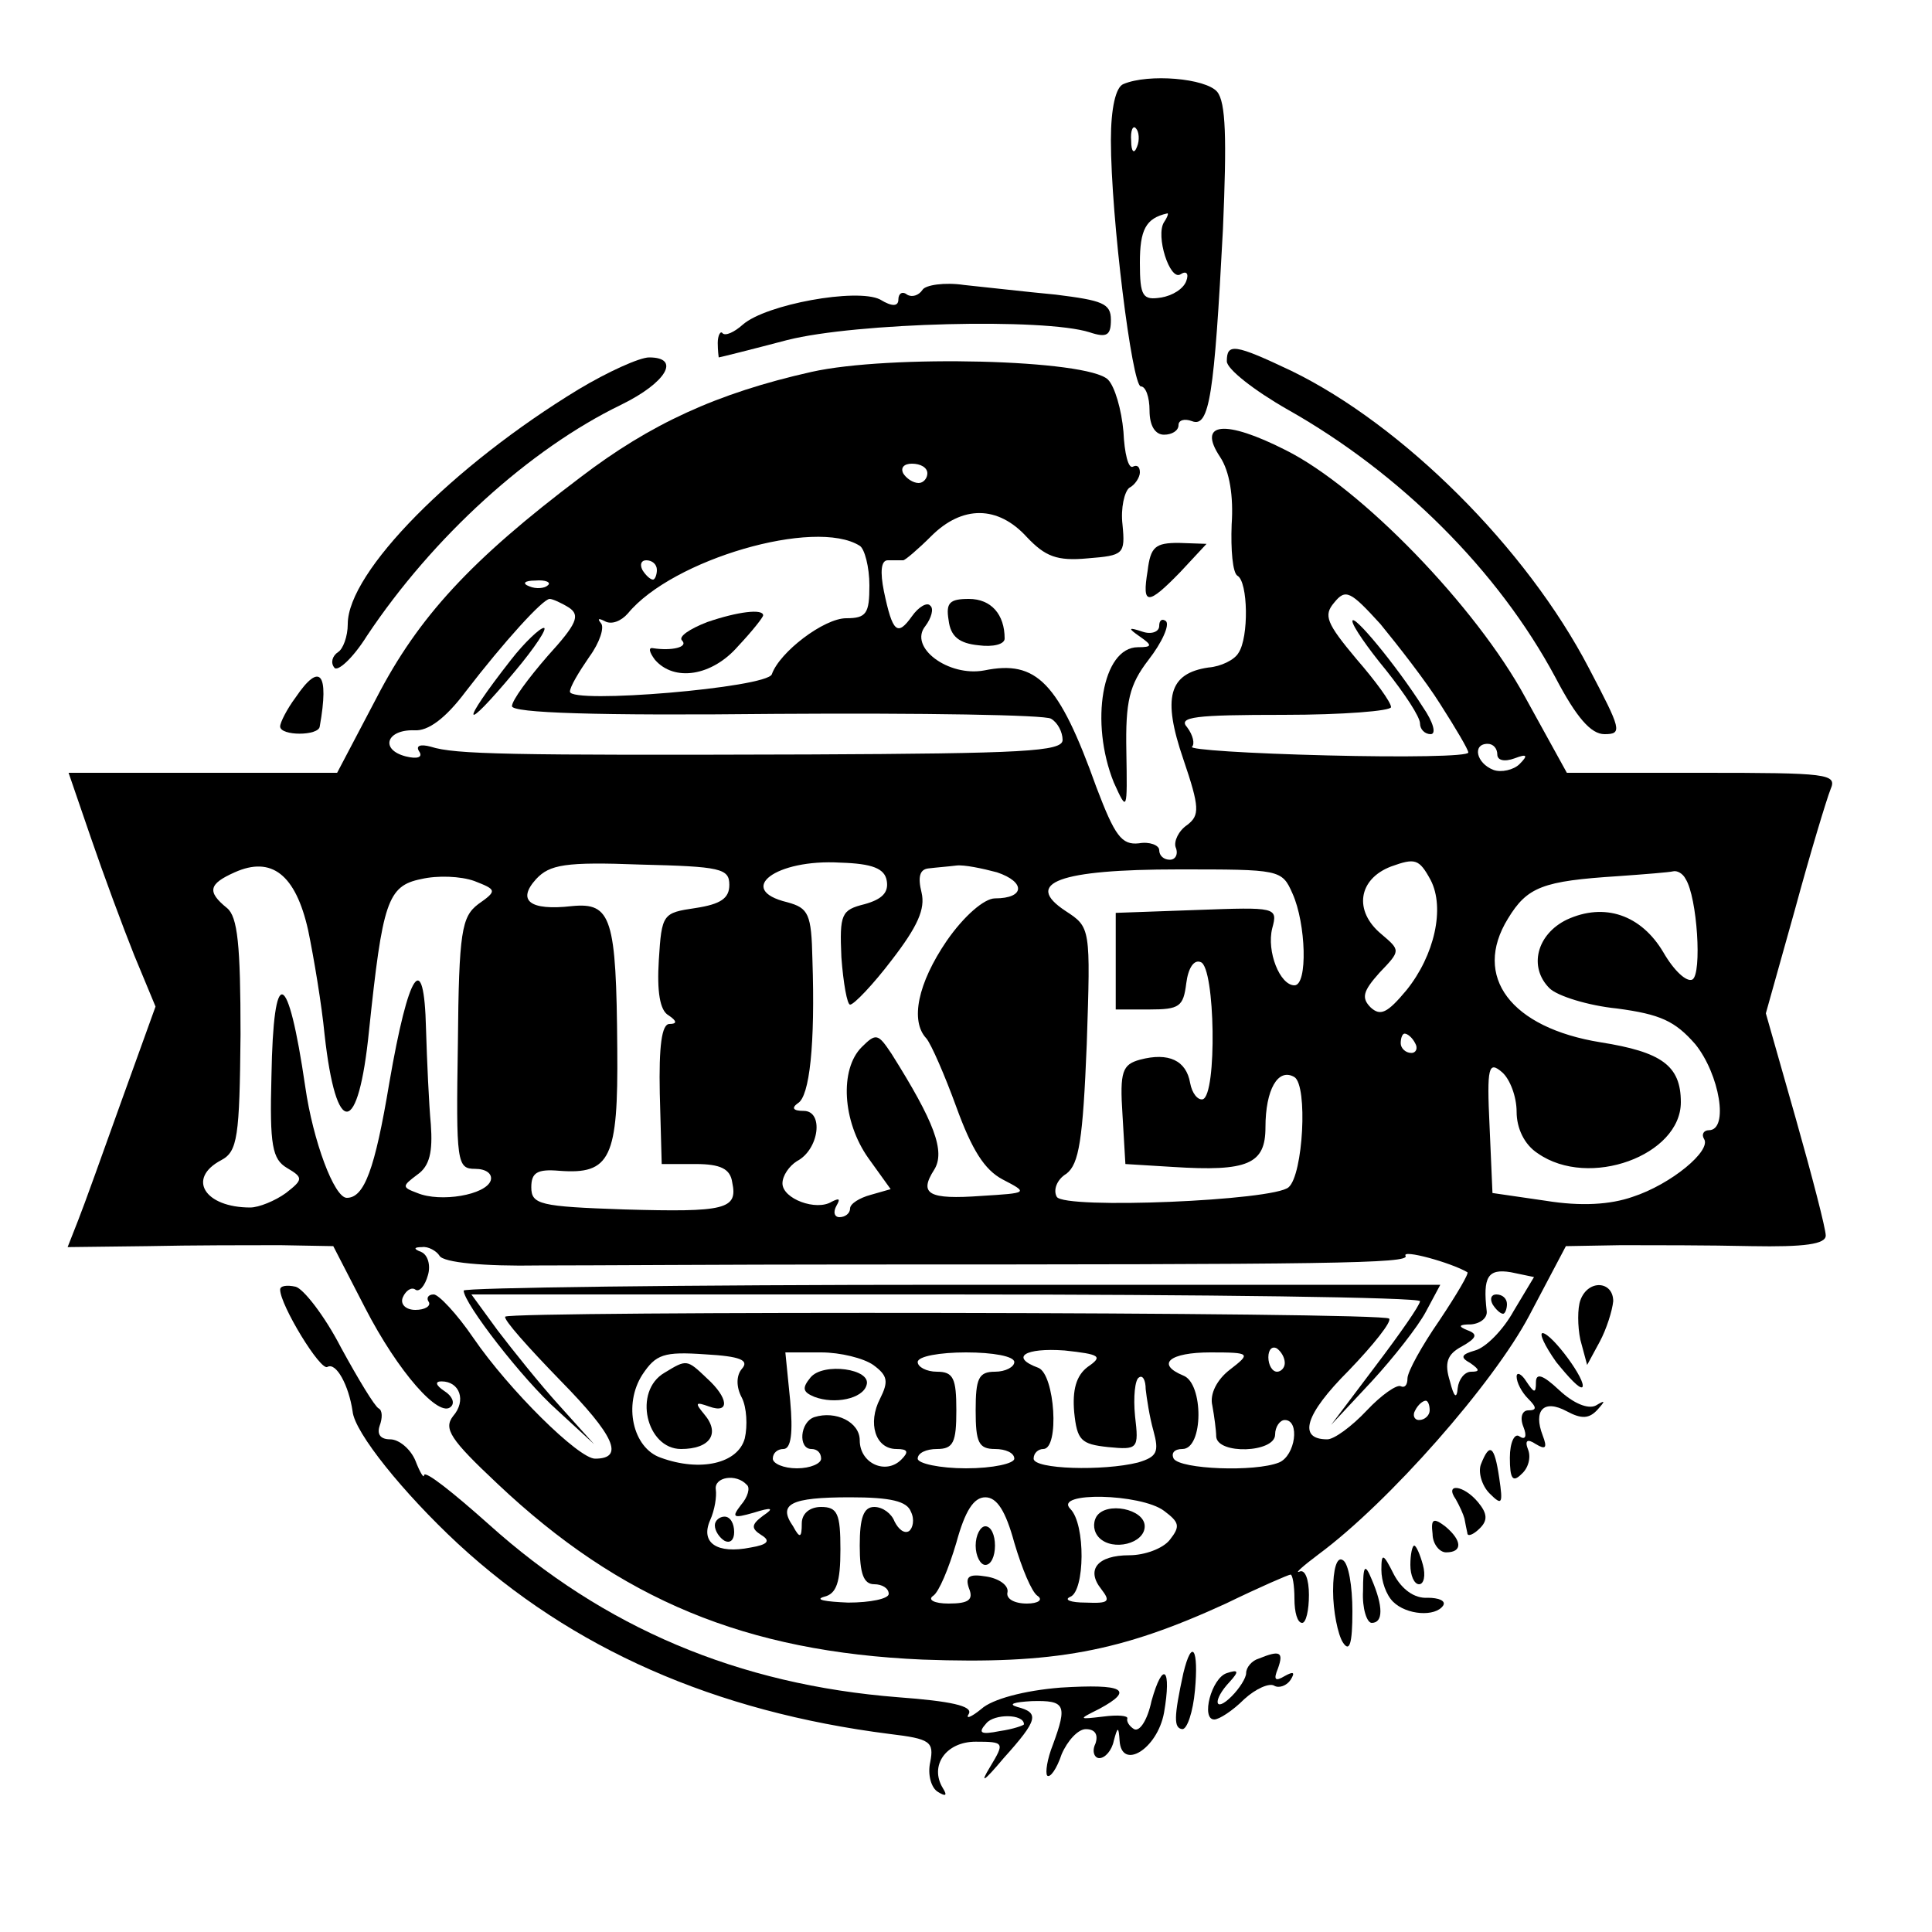
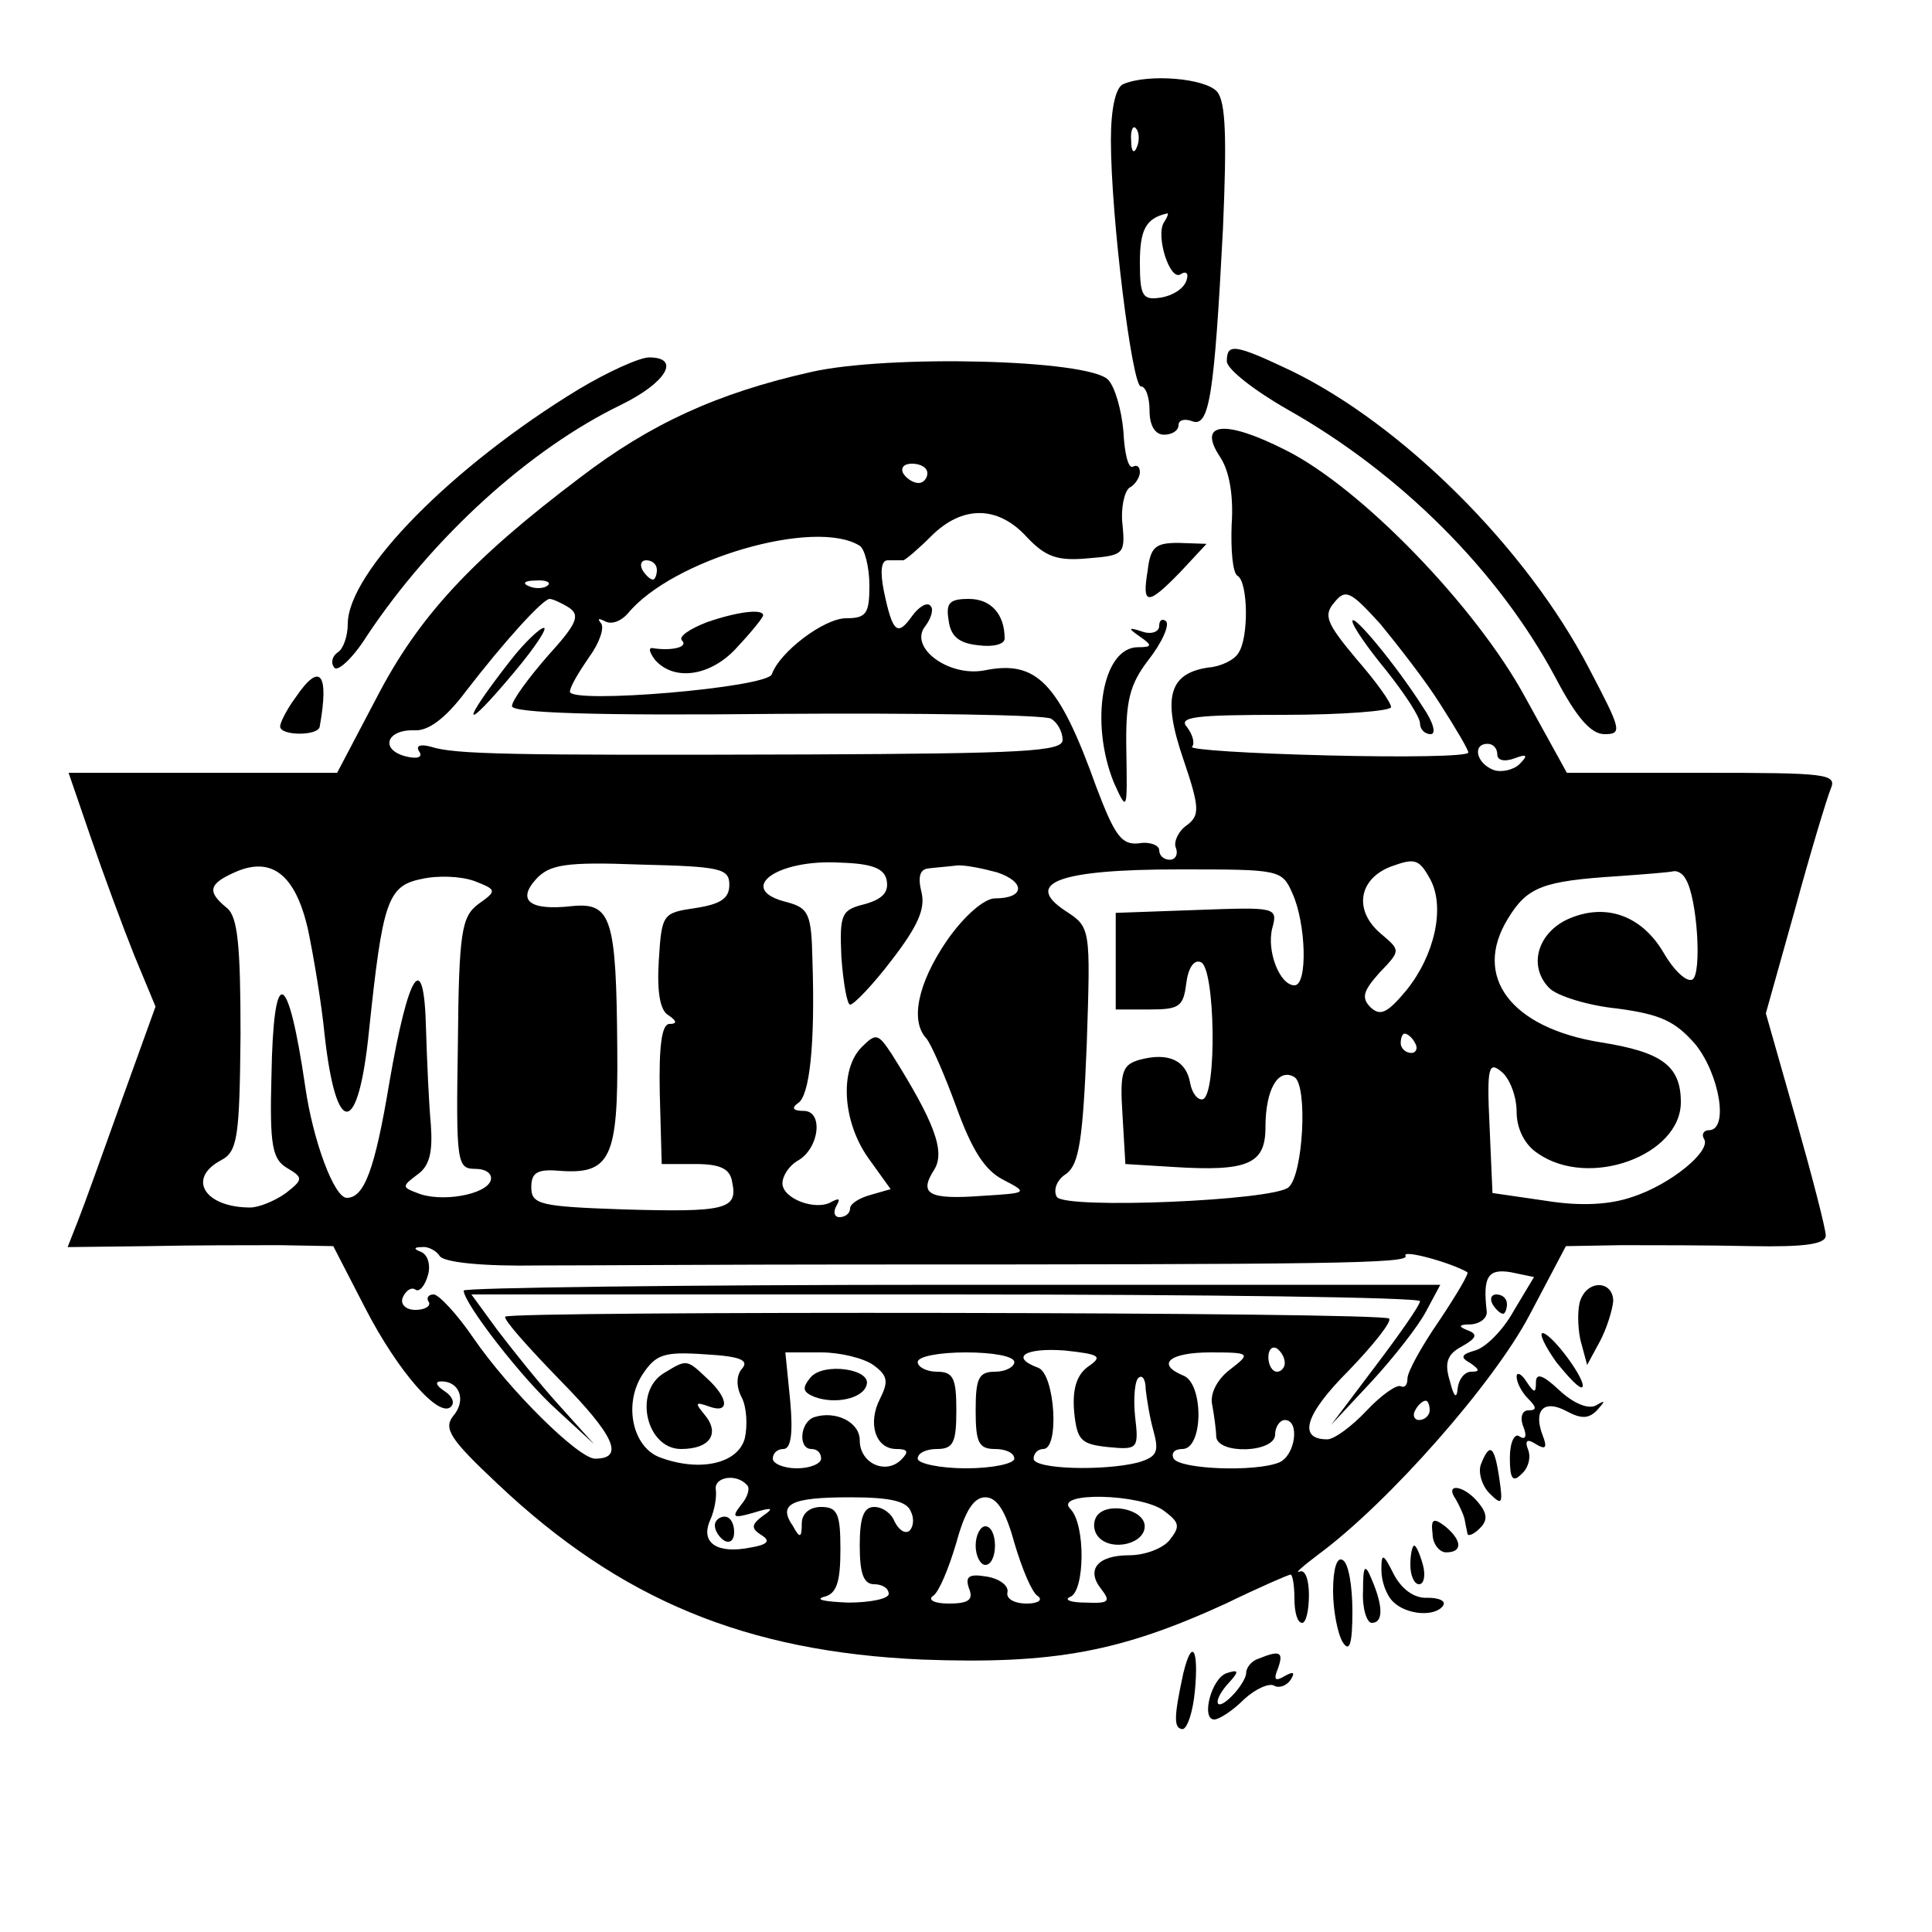
<svg xmlns="http://www.w3.org/2000/svg" version="1.0" width="200pt" height="200pt" viewBox="0 0 200 200" preserveAspectRatio="xMidYMid meet">
  <g transform="translate(0,200) scale(0.1,-0.1)" fill="#000000" stroke="none">
    <path d="M1163 1913 c-8 -3 -13 -25 -13 -58 0 -80 22 -255 31 -255 5 0 9 -11 9 -25 0 -16 6 -25 15 -25 8 0 15 4 15 10 0 5 6 7 14 4 18 -7 23 27 32 199 4 94 3 131 -6 142 -12 14 -71 19 -97 8z m14 -65 c-3 -8 -6 -5 -6 6 -1 11 2 17 5 13 3 -3 4 -12 1 -19z m28 -78 c-9 -14 6 -61 17 -54 6 4 9 1 6 -7 -3 -8 -14 -15 -26 -17 -19 -3 -22 1 -22 36 0 34 6 46 28 51 2 1 1 -3 -3 -9z" />
-     <path d="M955 1700 c-4 -6 -11 -8 -16 -5 -5 4 -9 1 -9 -5 0 -7 -6 -8 -19 0 -24 12 -118 -5 -142 -26 -9 -8 -18 -12 -21 -9 -2 3 -5 -2 -5 -10 0 -8 1 -15 1 -15 1 0 33 8 71 18 71 18 266 23 313 8 18 -6 22 -3 22 13 0 17 -9 20 -57 26 -32 3 -75 8 -95 10 -20 3 -40 0 -43 -5z" />
    <path d="M1270 1626 c0 -8 28 -30 63 -50 117 -66 218 -167 277 -277 22 -42 37 -59 51 -59 19 0 17 5 -16 68 -65 125 -193 252 -308 308 -59 28 -67 29 -67 10z" />
    <path d="M599 1597 c-130 -79 -239 -189 -239 -243 0 -13 -5 -26 -10 -29 -6 -4 -8 -11 -4 -16 3 -5 19 9 34 33 68 102 168 193 263 239 47 23 62 49 29 49 -10 0 -43 -15 -73 -33z" />
    <path d="M840 1615 c-98 -22 -167 -54 -239 -109 -114 -86 -168 -145 -211 -228 l-41 -78 -139 0 -139 0 23 -67 c13 -38 33 -92 45 -122 l22 -53 -35 -97 c-19 -53 -39 -109 -45 -124 l-11 -28 83 1 c45 1 107 1 137 1 l55 -1 33 -64 c34 -66 77 -115 89 -102 4 4 1 11 -7 16 -9 6 -10 10 -3 10 19 0 26 -20 12 -36 -10 -13 -3 -24 46 -70 127 -120 257 -174 440 -182 136 -5 205 8 314 58 35 17 65 30 67 30 2 0 4 -11 4 -25 0 -14 3 -25 8 -25 4 0 7 13 7 29 0 16 -4 27 -10 24 -5 -2 4 6 20 18 73 54 181 177 218 247 l38 72 57 1 c31 0 92 0 135 -1 55 -1 77 2 77 11 0 7 -14 61 -31 121 l-31 109 30 107 c16 59 33 115 37 125 7 16 -3 17 -133 17 l-140 0 -43 78 c-51 94 -170 217 -248 256 -63 32 -92 29 -68 -7 10 -15 14 -41 12 -70 -1 -26 1 -50 6 -53 11 -6 12 -64 1 -80 -4 -7 -18 -14 -31 -15 -41 -6 -48 -31 -26 -95 17 -50 17 -58 4 -68 -9 -6 -14 -17 -12 -23 3 -7 0 -13 -6 -13 -6 0 -11 4 -11 10 0 5 -10 9 -21 7 -18 -2 -25 8 -44 58 -39 109 -62 132 -116 121 -37 -7 -79 24 -61 46 6 8 9 18 5 21 -3 4 -12 -1 -19 -11 -15 -21 -20 -17 -29 26 -4 20 -3 32 4 32 6 0 13 0 16 0 2 0 16 12 29 25 32 32 69 32 99 -1 19 -20 31 -25 63 -22 37 3 39 4 36 35 -2 17 2 34 7 38 6 3 11 11 11 16 0 6 -3 8 -7 6 -5 -3 -9 14 -10 36 -2 23 -9 47 -16 54 -21 21 -227 26 -307 8z m120 -105 c0 -5 -4 -10 -9 -10 -6 0 -13 5 -16 10 -3 6 1 10 9 10 9 0 16 -4 16 -10z m-70 -75 c5 -3 10 -22 10 -41 0 -29 -3 -34 -24 -34 -23 0 -69 -35 -77 -58 -5 -14 -209 -31 -209 -18 0 5 9 20 20 36 11 15 16 31 12 35 -4 5 -2 5 4 2 7 -4 17 0 24 8 46 56 194 99 240 70z m-210 -25 c0 -5 -2 -10 -4 -10 -3 0 -8 5 -11 10 -3 6 -1 10 4 10 6 0 11 -4 11 -10z m-113 -16 c-3 -3 -12 -4 -19 -1 -8 3 -5 6 6 6 11 1 17 -2 13 -5z m924 -123 c16 -25 29 -47 29 -50 0 -4 -66 -5 -146 -3 -81 2 -144 6 -140 9 3 3 1 12 -5 20 -10 11 8 13 100 13 61 0 111 4 111 8 0 5 -16 27 -36 50 -31 37 -34 45 -23 58 12 15 17 12 48 -22 18 -22 47 -59 62 -83z m-902 100 c12 -8 8 -17 -22 -50 -20 -23 -37 -46 -37 -52 0 -7 86 -10 273 -8 151 1 279 -1 285 -5 7 -4 12 -14 12 -22 0 -12 -41 -14 -262 -15 -312 -1 -367 0 -392 8 -11 3 -16 1 -12 -5 4 -6 -2 -8 -14 -5 -27 7 -20 28 9 27 14 -1 32 12 53 40 40 52 80 96 87 96 3 0 12 -4 20 -9z m961 -152 c0 -6 7 -8 18 -4 13 5 14 3 5 -6 -6 -6 -19 -9 -27 -6 -18 7 -22 27 -6 27 6 0 10 -5 10 -11z m-1231 -182 c6 -29 14 -77 17 -108 12 -108 35 -106 46 4 14 133 19 150 54 157 17 4 41 3 55 -2 23 -9 24 -10 4 -24 -17 -13 -20 -28 -21 -144 -2 -124 -1 -130 18 -130 11 0 18 -5 16 -12 -5 -15 -52 -23 -76 -13 -16 6 -16 7 0 19 13 9 16 24 14 52 -2 21 -4 66 -5 99 -2 84 -18 60 -38 -56 -15 -90 -26 -119 -44 -119 -13 0 -35 59 -43 115 -18 123 -33 128 -35 11 -2 -72 1 -86 16 -95 17 -10 17 -12 -1 -26 -11 -8 -28 -15 -37 -15 -47 0 -66 30 -30 49 17 9 19 24 20 130 0 93 -3 122 -14 131 -21 17 -19 25 8 37 38 17 63 -2 76 -60z m436 47 c0 -14 -9 -20 -35 -24 -34 -5 -35 -6 -38 -54 -2 -32 1 -52 10 -57 9 -6 9 -9 1 -9 -8 0 -11 -23 -10 -72 l2 -73 35 0 c26 0 36 -5 38 -19 6 -28 -7 -31 -112 -28 -87 3 -96 5 -96 23 0 15 6 19 29 17 53 -4 61 13 60 126 -1 136 -6 152 -47 148 -44 -5 -57 6 -37 28 14 15 30 18 108 15 83 -2 92 -4 92 -21z m163 4 c2 -12 -5 -19 -23 -24 -24 -6 -26 -10 -24 -55 2 -27 6 -49 9 -49 4 0 24 21 43 46 27 35 35 53 31 70 -4 16 -2 24 7 25 8 1 21 2 29 3 8 1 27 -3 42 -7 30 -10 29 -27 -2 -27 -11 0 -32 -18 -50 -44 -30 -44 -38 -83 -21 -101 5 -6 19 -38 31 -71 16 -44 29 -65 48 -75 27 -14 26 -14 -22 -17 -55 -4 -65 2 -49 27 12 19 0 50 -44 120 -14 21 -16 22 -31 7 -23 -23 -20 -77 7 -115 l23 -32 -21 -6 c-11 -3 -21 -9 -21 -14 0 -5 -5 -9 -11 -9 -5 0 -7 5 -3 12 4 7 3 8 -5 4 -16 -10 -51 3 -51 19 0 8 7 18 15 23 23 12 28 52 7 52 -11 0 -13 3 -6 8 12 7 18 60 15 149 -1 47 -4 53 -26 59 -54 13 -12 45 55 41 33 -1 46 -6 48 -19z m563 1 c15 -29 4 -78 -25 -114 -20 -24 -27 -27 -37 -18 -10 10 -8 17 9 36 22 23 22 23 2 40 -29 24 -24 57 10 70 25 9 29 8 41 -14z m-143 -14 c14 -31 16 -95 2 -95 -15 0 -29 35 -23 59 6 22 4 22 -78 19 l-84 -3 0 -50 0 -50 35 0 c31 0 35 3 38 27 2 16 8 25 15 22 15 -5 17 -138 2 -142 -5 -1 -11 6 -13 17 -4 23 -22 32 -52 24 -18 -5 -21 -12 -18 -57 l3 -51 49 -3 c78 -5 96 3 96 41 0 39 13 62 30 52 14 -9 9 -101 -6 -114 -15 -14 -232 -23 -240 -10 -4 7 0 18 10 24 13 10 17 35 21 134 4 121 4 121 -22 138 -44 29 -7 43 117 43 105 0 107 0 118 -25z m407 15 c12 -19 17 -98 7 -104 -6 -3 -19 9 -30 28 -23 39 -61 52 -100 34 -31 -15 -40 -49 -18 -71 8 -8 40 -18 70 -21 45 -6 60 -13 81 -37 25 -31 35 -89 14 -89 -5 0 -8 -4 -5 -9 8 -12 -34 -47 -74 -60 -23 -8 -53 -10 -90 -4 l-55 8 -3 69 c-3 62 -1 68 13 56 8 -7 15 -25 15 -41 0 -17 8 -34 22 -43 53 -37 148 -2 148 53 0 38 -20 52 -83 62 -93 15 -133 68 -96 128 20 33 36 39 114 44 28 2 53 4 57 5 4 1 10 -2 13 -8z m-280 -170 c3 -5 1 -10 -4 -10 -6 0 -11 5 -11 10 0 6 2 10 4 10 3 0 8 -4 11 -10z m-1010 -220 c4 -7 46 -11 103 -10 54 0 198 1 322 1 498 0 580 1 575 9 -4 7 47 -7 64 -17 2 -1 -11 -23 -29 -50 -18 -26 -33 -53 -33 -60 0 -7 -3 -10 -7 -8 -4 2 -20 -9 -35 -25 -16 -17 -34 -30 -41 -30 -31 0 -23 26 22 71 26 27 45 51 42 54 -6 7 -908 8 -915 2 -2 -3 24 -32 57 -66 56 -57 67 -81 36 -81 -17 0 -89 71 -126 125 -17 25 -36 45 -41 45 -6 0 -8 -4 -5 -8 2 -4 -4 -8 -14 -8 -10 0 -16 6 -13 13 3 7 9 11 13 8 4 -3 10 4 13 15 3 10 0 21 -7 24 -8 3 -8 5 1 5 6 1 15 -4 18 -9z m1112 -57 c-11 -20 -29 -38 -40 -41 -14 -4 -16 -7 -5 -13 10 -7 10 -9 1 -9 -7 0 -13 -8 -14 -17 -1 -12 -4 -9 -8 7 -6 19 -3 28 12 36 16 9 17 13 6 17 -10 4 -9 6 4 6 10 1 17 7 16 14 -4 35 1 44 25 40 l24 -5 -21 -35z m-441 -58 c-12 -9 -16 -24 -14 -47 3 -29 7 -33 35 -36 31 -3 32 -2 28 32 -2 20 0 38 4 40 4 3 7 -3 7 -12 1 -9 4 -29 8 -43 6 -22 4 -27 -16 -33 -36 -9 -108 -7 -108 4 0 6 5 10 10 10 17 0 12 77 -5 84 -30 11 -14 21 27 18 37 -4 40 -6 24 -17z m204 4 c0 -5 -4 -9 -8 -9 -5 0 -9 7 -9 15 0 8 4 12 9 9 4 -3 8 -9 8 -15z m-562 -6 c-6 -7 -6 -19 0 -30 5 -10 6 -29 3 -42 -7 -26 -46 -35 -87 -20 -29 10 -39 55 -19 86 14 21 22 24 65 21 36 -2 46 -6 38 -15z m136 4 c15 -11 16 -17 7 -35 -13 -25 -5 -52 17 -52 12 0 13 -3 5 -11 -16 -16 -43 -4 -43 20 0 19 -25 31 -47 24 -15 -5 -17 -33 -3 -33 6 0 10 -4 10 -10 0 -5 -11 -10 -25 -10 -14 0 -25 5 -25 10 0 6 5 10 11 10 8 0 10 17 7 50 l-5 50 37 0 c20 0 44 -6 54 -13z m146 3 c0 -5 -9 -10 -20 -10 -17 0 -20 -7 -20 -40 0 -33 3 -40 20 -40 11 0 20 -4 20 -10 0 -5 -22 -10 -50 -10 -27 0 -50 5 -50 10 0 6 9 10 20 10 17 0 20 7 20 40 0 33 -3 40 -20 40 -11 0 -20 5 -20 10 0 6 23 10 50 10 28 0 50 -4 50 -10z m223 -8 c-13 -10 -21 -25 -18 -37 2 -11 4 -26 4 -32 1 -19 61 -17 61 2 0 8 5 15 10 15 16 0 11 -37 -6 -44 -25 -10 -102 -7 -109 4 -3 6 1 10 9 10 22 0 22 68 1 76 -29 12 -14 24 28 24 42 0 42 -1 20 -18z m207 -42 c0 -5 -5 -10 -11 -10 -5 0 -7 5 -4 10 3 6 8 10 11 10 2 0 4 -4 4 -10z m-707 -77 c4 -3 1 -13 -6 -21 -10 -13 -8 -14 13 -8 19 6 22 5 10 -3 -12 -9 -13 -13 -2 -20 10 -6 7 -10 -11 -13 -35 -7 -52 5 -42 28 5 11 7 25 6 32 -2 13 21 17 32 5z m170 -28 c4 -8 2 -17 -2 -20 -5 -3 -11 2 -15 10 -3 8 -12 15 -21 15 -11 0 -15 -11 -15 -40 0 -29 4 -40 15 -40 8 0 15 -4 15 -10 0 -5 -19 -9 -42 -9 -24 1 -35 3 -25 6 13 3 17 15 17 49 0 37 -3 44 -20 44 -12 0 -20 -7 -20 -17 0 -15 -2 -16 -9 -3 -16 23 -3 30 59 30 42 0 59 -4 63 -15z m107 -32 c8 -27 18 -51 24 -55 6 -4 1 -8 -11 -8 -13 0 -22 5 -20 12 1 7 -9 14 -22 16 -18 3 -22 0 -18 -12 5 -12 0 -16 -21 -16 -15 0 -22 4 -16 8 6 4 16 28 24 55 9 33 18 47 30 47 12 0 21 -14 30 -47z m155 33 c16 -12 17 -16 6 -30 -7 -9 -26 -16 -42 -16 -33 0 -45 -15 -29 -35 10 -13 8 -15 -16 -14 -16 0 -23 3 -16 6 15 6 16 75 0 91 -18 18 73 16 97 -2z" />
    <path d="M732 1356 c-18 -7 -30 -15 -26 -19 7 -7 -11 -11 -30 -8 -5 1 -4 -4 2 -12 20 -23 59 -17 86 14 15 16 26 30 26 32 0 7 -26 4 -58 -7z" />
    <path d="M1400 1357 c0 -5 16 -28 35 -51 19 -24 35 -48 35 -55 0 -6 5 -11 11 -11 6 0 3 12 -8 28 -28 44 -73 98 -73 89z" />
    <path d="M529 1317 c-54 -69 -51 -78 4 -12 21 25 34 45 30 45 -4 0 -20 -15 -34 -33z" />
    <path d="M480 664 c0 -13 61 -92 97 -124 l38 -35 -36 40 c-20 22 -48 57 -64 78 l-27 37 491 0 c270 0 491 -3 491 -7 0 -4 -21 -34 -46 -67 l-46 -61 42 45 c23 25 48 57 56 72 l15 28 -506 0 c-278 0 -505 -3 -505 -6z" />
    <path d="M1545 650 c3 -5 8 -10 11 -10 2 0 4 5 4 10 0 6 -5 10 -11 10 -5 0 -7 -4 -4 -10z" />
    <path d="M688 579 c-33 -19 -19 -79 17 -79 30 0 41 16 24 36 -10 12 -9 13 5 8 22 -8 20 9 -2 29 -21 20 -21 20 -44 6z" />
    <path d="M839 574 c-9 -11 -8 -15 4 -20 21 -8 50 -2 54 12 6 17 -45 24 -58 8z" />
    <path d="M740 421 c0 -6 5 -13 10 -16 6 -3 10 1 10 9 0 9 -4 16 -10 16 -5 0 -10 -4 -10 -9z" />
    <path d="M1010 400 c0 -11 5 -20 10 -20 6 0 10 9 10 20 0 11 -4 20 -10 20 -5 0 -10 -9 -10 -20z" />
    <path d="M1135 430 c-4 -7 -3 -16 3 -22 14 -14 47 -6 47 12 0 18 -40 26 -50 10z" />
    <path d="M1188 1409 c-6 -36 0 -36 34 -1 l27 29 -29 1 c-24 0 -29 -4 -32 -29z" />
    <path d="M982 1358 c2 -17 11 -24 31 -26 15 -2 27 1 27 7 0 25 -14 41 -37 41 -20 0 -24 -4 -21 -22z" />
    <path d="M1200 1352 c0 -6 -8 -9 -17 -6 -15 5 -16 4 -3 -5 13 -9 13 -11 -2 -11 -37 0 -50 -78 -25 -140 14 -31 14 -30 13 32 -1 52 3 69 23 95 14 18 22 36 18 40 -4 3 -7 1 -7 -5z" />
    <path d="M306 1278 c-9 -12 -16 -26 -16 -30 0 -10 40 -10 41 0 10 56 0 67 -25 30z" />
-     <path d="M290 665 c0 -16 42 -85 49 -80 9 5 22 -19 26 -46 2 -22 53 -85 109 -137 118 -109 266 -174 447 -197 42 -5 46 -8 42 -29 -3 -13 1 -27 8 -31 8 -5 10 -4 5 4 -14 23 3 48 34 48 30 0 30 -1 15 -26 -11 -18 -7 -16 14 9 36 40 37 47 14 53 -10 3 -3 5 15 6 35 1 37 -4 22 -45 -6 -15 -8 -29 -6 -32 3 -3 10 7 15 22 6 14 17 26 25 26 10 0 13 -6 10 -15 -4 -8 -1 -15 4 -15 6 0 13 8 15 18 4 15 5 15 6 0 2 -31 39 -9 46 29 8 46 -1 55 -13 12 -4 -19 -12 -32 -18 -29 -5 3 -8 8 -7 11 1 3 -10 4 -25 2 -26 -3 -26 -3 -4 8 37 20 25 26 -40 22 -38 -3 -71 -12 -82 -22 -11 -9 -17 -11 -13 -5 4 8 -19 13 -73 17 -166 13 -305 72 -424 179 -37 33 -66 56 -67 51 0 -4 -4 2 -9 15 -5 12 -17 22 -26 22 -10 0 -14 5 -11 14 3 8 3 16 -1 18 -4 2 -21 30 -39 63 -17 33 -39 61 -47 63 -9 2 -16 1 -16 -3z m770 -450 c0 -1 -11 -5 -25 -7 -20 -4 -23 -2 -14 8 8 10 39 10 39 -1z" />
    <path d="M1636 654 c-3 -8 -3 -27 0 -41 l7 -26 13 24 c7 13 13 32 14 42 0 21 -26 23 -34 1z" />
    <path d="M1611 590 c13 -16 24 -28 27 -26 5 6 -31 55 -41 56 -4 0 2 -13 14 -30z" />
    <path d="M1570 575 c0 -6 5 -16 12 -23 9 -9 9 -12 0 -12 -6 0 -9 -7 -5 -17 4 -10 2 -14 -4 -10 -5 4 -10 -6 -10 -22 0 -22 3 -26 12 -17 7 6 10 17 7 25 -4 10 -1 12 8 6 10 -6 12 -4 7 9 -10 26 1 38 25 25 15 -8 23 -8 32 2 8 9 8 10 -2 4 -8 -4 -23 2 -38 16 -17 16 -24 18 -24 8 0 -12 -2 -11 -10 1 -5 8 -10 10 -10 5z" />
    <path d="M1533 484 c-3 -8 1 -22 9 -30 13 -13 14 -11 10 16 -5 34 -10 37 -19 14z" />
    <path d="M1507 448 c4 -7 8 -16 9 -20 1 -5 2 -11 3 -15 0 -4 6 -2 13 5 8 8 8 15 -2 27 -15 18 -35 20 -23 3z" />
    <path d="M1483 412 c0 -10 7 -19 14 -19 17 0 17 12 -1 27 -12 9 -15 8 -13 -8z" />
    <path d="M1460 380 c0 -11 4 -20 9 -20 5 0 7 9 4 20 -3 11 -7 20 -9 20 -2 0 -4 -9 -4 -20z" />
    <path d="M1380 353 c0 -21 5 -45 10 -53 7 -11 10 -2 10 32 0 26 -4 50 -10 53 -6 4 -10 -9 -10 -32z" />
    <path d="M1430 375 c0 -12 5 -26 12 -33 14 -14 44 -16 52 -4 3 5 -5 8 -16 8 -14 -1 -27 9 -35 24 -11 22 -13 23 -13 5z" />
    <path d="M1411 353 c-1 -18 4 -33 9 -33 12 0 12 17 0 45 -7 17 -9 15 -9 -12z" />
    <path d="M1225 268 c-10 -46 -10 -57 -1 -58 5 0 11 18 13 40 4 43 -3 55 -12 18z" />
    <path d="M1303 283 c-7 -2 -13 -9 -13 -15 0 -5 -7 -16 -15 -24 -18 -18 -20 -4 -2 15 10 11 9 13 -3 9 -16 -5 -27 -48 -13 -48 5 0 19 9 31 21 12 11 26 17 31 14 5 -3 13 0 17 6 5 8 3 9 -6 4 -10 -6 -12 -4 -7 8 6 17 2 19 -20 10z" />
  </g>
</svg>